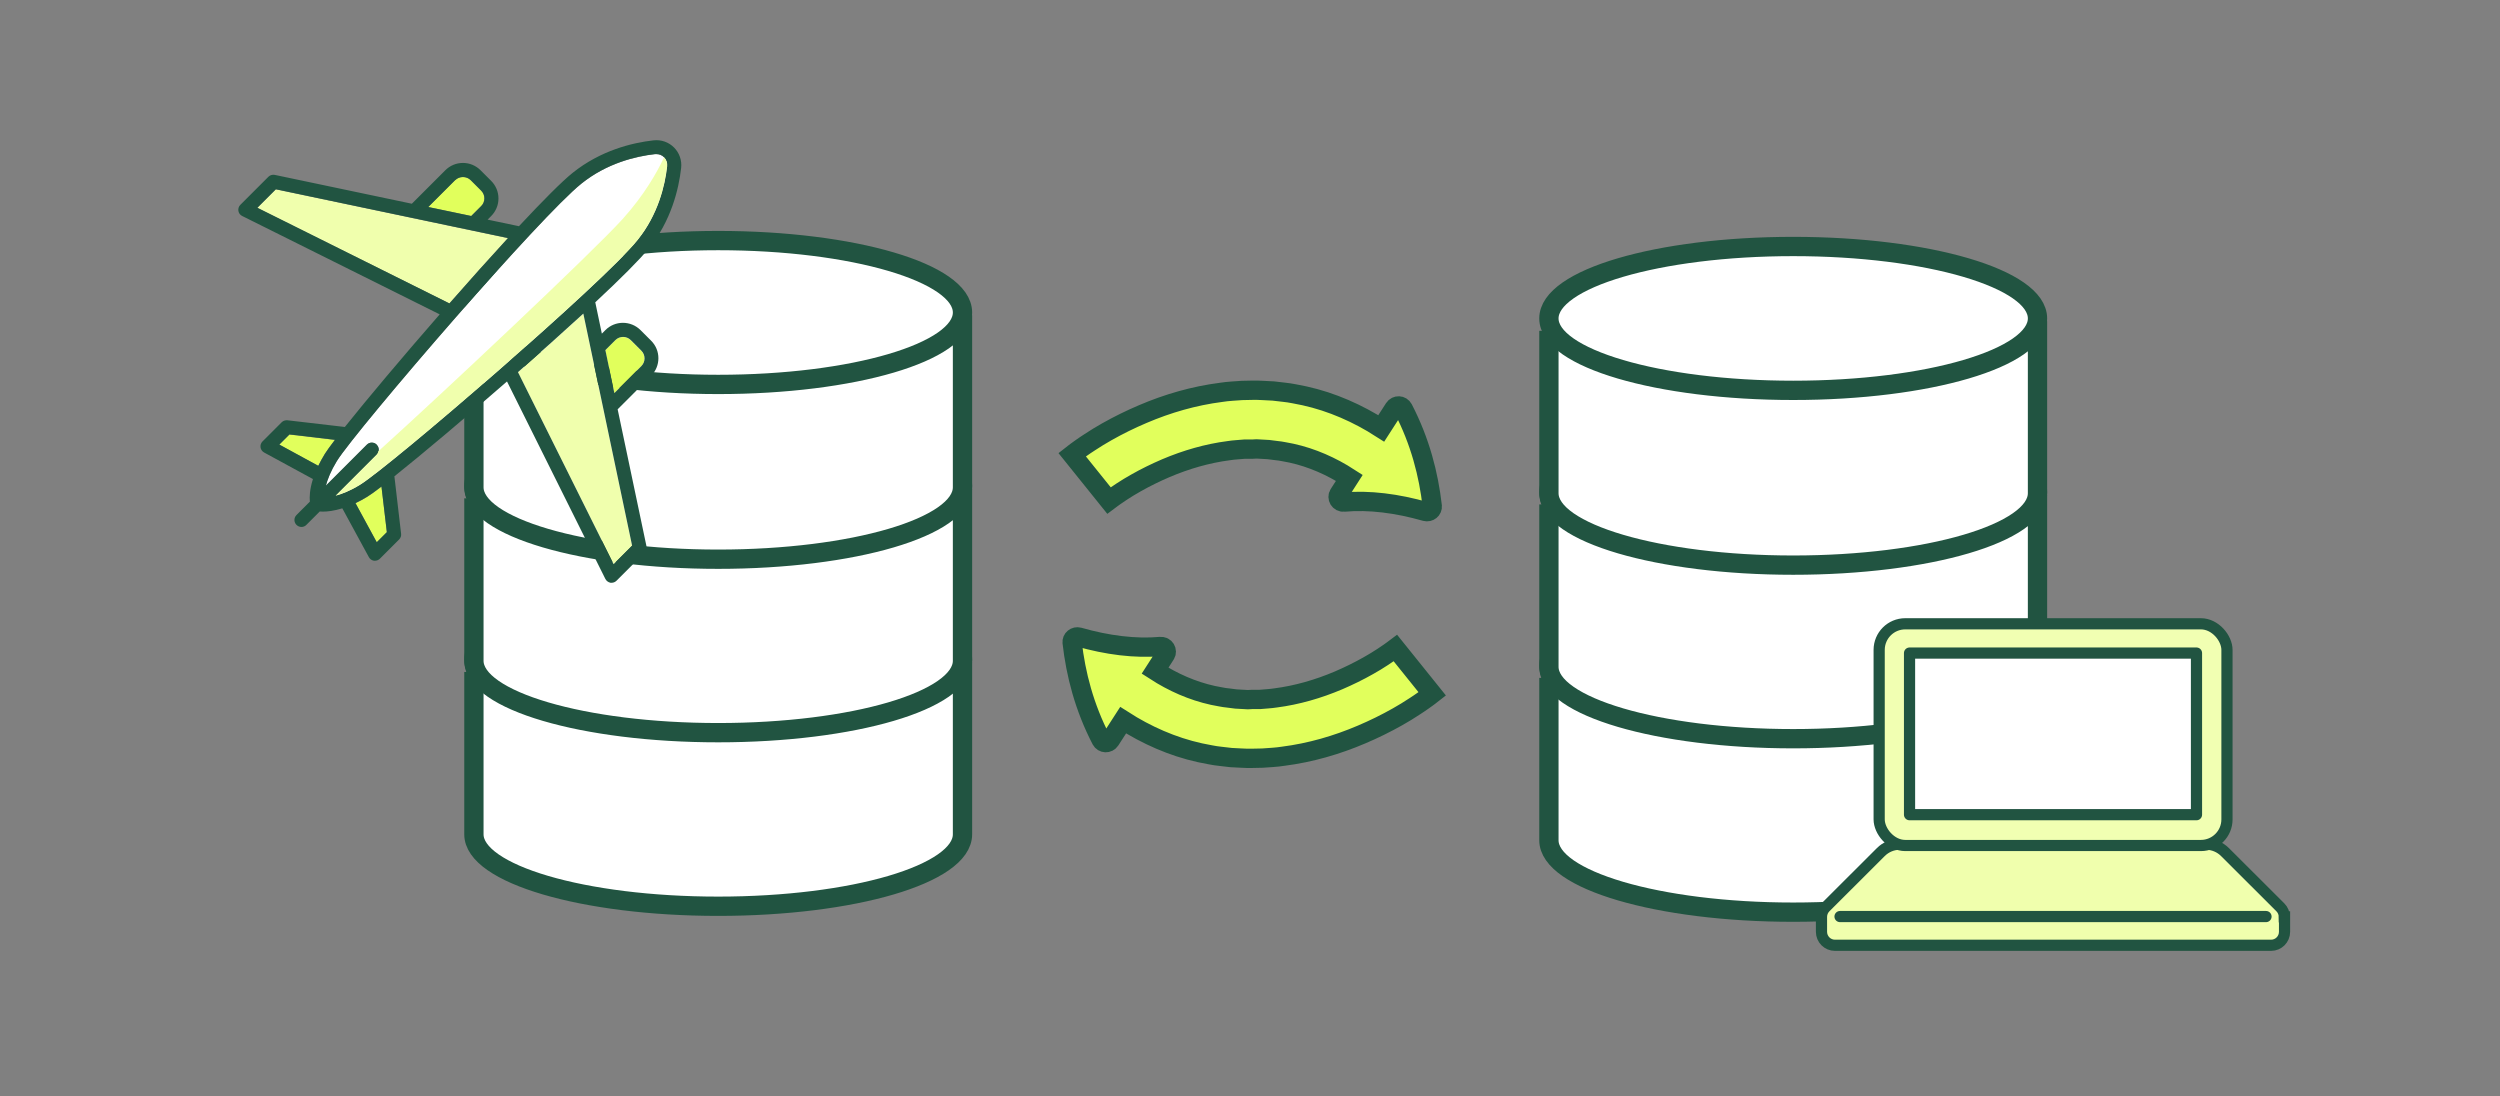
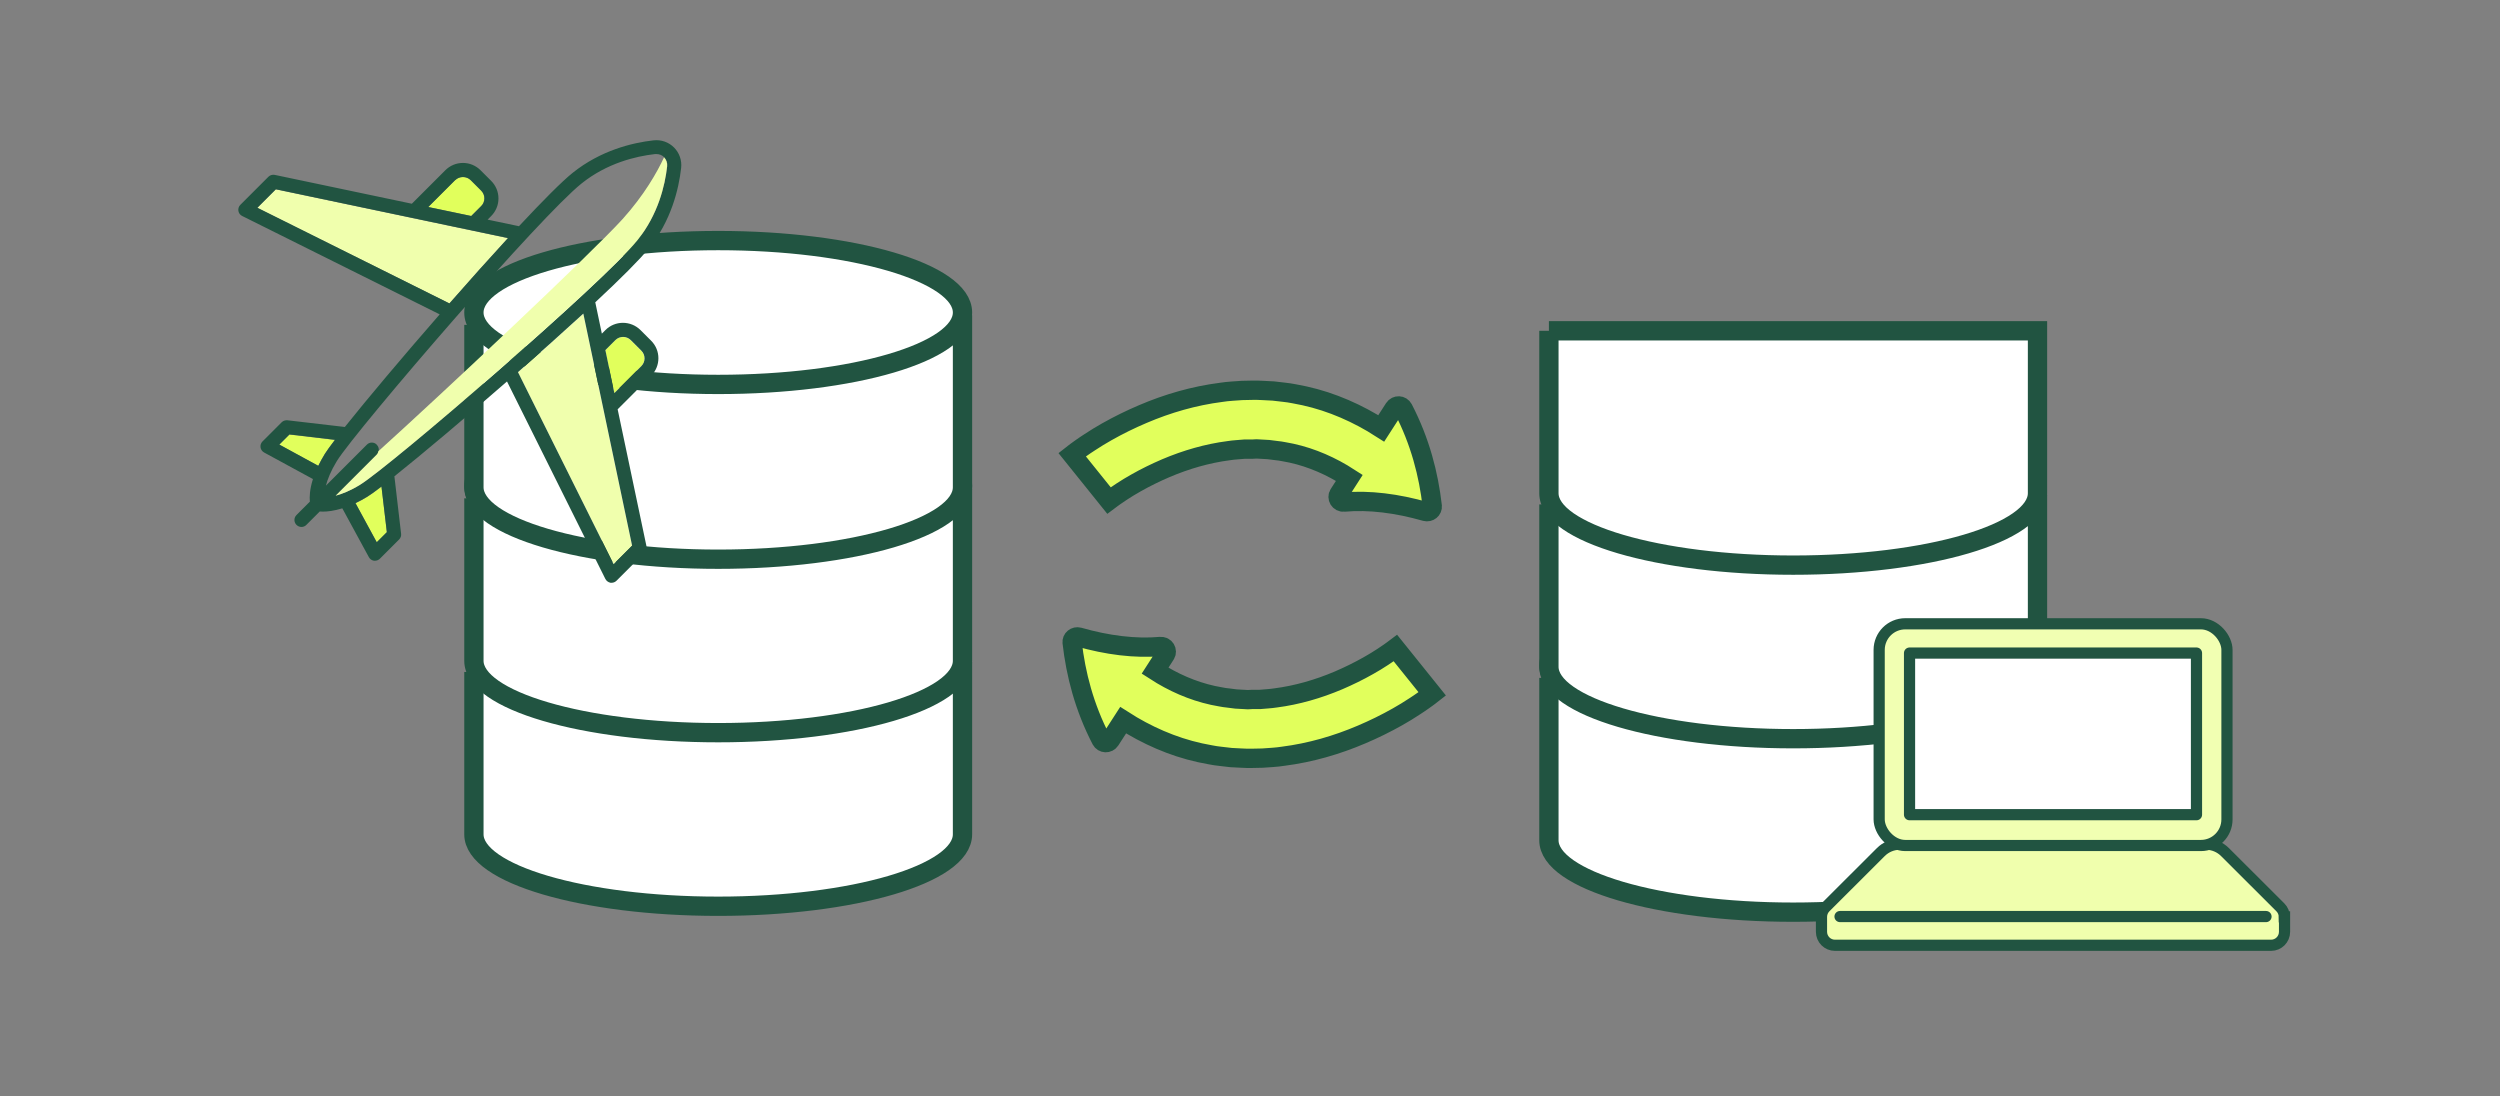
<svg xmlns="http://www.w3.org/2000/svg" id="_レイヤー_2" data-name="レイヤー 2" viewBox="0 0 228 100">
  <rect x="0" y="0" width="228" height="100" fill="#808080" stroke="none" />
  <defs>
    <style>
      .cls-1, .cls-2, .cls-3, .cls-4 {
        fill: #fff;
      }

      .cls-1, .cls-2, .cls-5, .cls-6, .cls-4, .cls-7 {
        stroke: #215441;
      }

      .cls-1, .cls-5, .cls-4, .cls-7 {
        stroke-width: 1.02px;
      }

      .cls-1, .cls-4 {
        stroke-linejoin: round;
      }

      .cls-2, .cls-5, .cls-6, .cls-7 {
        stroke-miterlimit: 10;
      }

      .cls-2, .cls-6 {
        stroke-width: 1.76px;
      }

      .cls-8 {
        fill: none;
      }

      .cls-8, .cls-3, .cls-9, .cls-10, .cls-11 {
        stroke-width: 0px;
      }

      .cls-9 {
        fill: #215441;
      }

      .cls-5, .cls-11 {
        fill: #f0ffad;
      }

      .cls-6, .cls-10 {
        fill: #e1ff5c;
      }

      .cls-4 {
        stroke-linecap: round;
      }

      .cls-12 {
        clip-path: url(#clippath);
      }

      .cls-7 {
        fill: #f1ffb2;
      }
    </style>
    <clipPath id="clippath">
      <rect class="cls-8" width="228" height="100" />
    </clipPath>
  </defs>
  <g id="_レイヤー_1-2" data-name="レイヤー 1">
    <g class="cls-12">
      <g>
        <g>
          <g>
            <path class="cls-2" d="m43.22,61.28v14.81c0,3.62,9.98,6.56,22.28,6.56s22.28-2.93,22.28-6.56v-14.81h-44.56Z" />
-             <ellipse class="cls-2" cx="65.5" cy="60.15" rx="22.28" ry="6.56" />
          </g>
          <g>
            <path class="cls-2" d="m43.22,45.45v14.81c0,3.62,9.98,6.56,22.28,6.56s22.28-2.93,22.28-6.56v-14.81h-44.56Z" />
            <ellipse class="cls-2" cx="65.5" cy="44.32" rx="22.28" ry="6.56" />
          </g>
          <g>
            <path class="cls-2" d="m43.22,29.63v14.81c0,3.62,9.98,6.56,22.28,6.56s22.28-2.93,22.28-6.56v-14.81h-44.56Z" />
            <ellipse class="cls-2" cx="65.5" cy="28.5" rx="22.28" ry="6.56" />
          </g>
        </g>
        <g>
          <g>
            <path class="cls-2" d="m141.26,61.82v14.81c0,3.62,9.98,6.56,22.28,6.56s22.28-2.93,22.28-6.56v-14.81h-44.56Z" />
            <ellipse class="cls-2" cx="163.54" cy="60.69" rx="22.28" ry="6.56" />
          </g>
          <g>
            <path class="cls-2" d="m141.26,46v14.81c0,3.62,9.98,6.56,22.28,6.56s22.28-2.93,22.28-6.56v-14.81h-44.56Z" />
-             <ellipse class="cls-2" cx="163.54" cy="44.87" rx="22.28" ry="6.56" />
          </g>
          <g>
            <path class="cls-2" d="m141.26,30.17v14.81c0,3.62,9.98,6.56,22.28,6.56s22.28-2.93,22.28-6.56v-14.81h-44.56Z" />
-             <ellipse class="cls-2" cx="163.54" cy="29.04" rx="22.28" ry="6.56" />
          </g>
        </g>
        <g>
-           <path class="cls-3" d="m34.35,40.56c-.25-.25-.65-.25-.9,0l-3.74,3.74c.16-.59.45-1.34,1-2.24.89-1.44,5.82-7.36,10.89-13.16,0,0,0,0,.01-.01,4.71-5.38,9.55-10.65,11.41-12.14,2.32-1.86,4.94-2.49,6.72-2.69.04,0,.08,0,.12,0,.26,0,.52.1.7.29.22.22.32.51.28.82-.2,1.79-.83,4.4-2.69,6.72-3.09,3.86-22.53,20.6-25.31,22.32-.89.55-1.64.84-2.23,1l3.74-3.74c.25-.25.25-.65,0-.9Z" />
          <g>
            <path class="cls-10" d="m41.51,16.43c.38-.38,1.03-.38,1.41,0l.96.96c.19.19.29.44.29.7s-.1.52-.29.7l-.91.91-3.92-.82,2.46-2.46Z" />
            <path class="cls-11" d="m23.46,18.96l1.69-1.69,21.17,4.45c-1.67,1.82-3.51,3.87-5.34,5.96l-17.51-8.72Z" />
            <path class="cls-10" d="m25.46,40.56l.93-.93,4.15.49c-.43.56-.74,1-.92,1.28-.24.39-.43.75-.6,1.09l-3.56-1.94Z" />
            <path class="cls-10" d="m35.29,48.53l-.93.93-1.94-3.57c.34-.16.71-.35,1.09-.59.28-.17.72-.49,1.28-.92l.49,4.15Z" />
            <path class="cls-10" d="m56.11,31.03c.39-.39,1.02-.39,1.41,0l.96.96c.39.39.39,1.02,0,1.41l-2.46,2.46-.82-3.92.91-.91Z" />
            <path class="cls-11" d="m57.65,49.77l-1.69,1.69-8.72-17.51c2.08-1.83,4.14-3.67,5.96-5.34l4.45,21.17Z" />
            <path class="cls-9" d="m59.16,22.69c2.05-2.56,2.74-5.42,2.96-7.37.08-.69-.16-1.38-.65-1.87-.49-.49-1.17-.73-1.87-.65-1.95.22-4.82.92-7.37,2.96-1,.8-2.77,2.59-4.9,4.87l-2.86-.6.32-.32c.43-.43.67-1,.67-1.61s-.24-1.18-.67-1.61l-.96-.96c-.43-.43-1-.67-1.61-.67s-1.18.24-1.61.67l-3.05,3.05-12.5-2.63c-.21-.04-.43.02-.58.17l-2.56,2.56c-.15.15-.21.35-.18.55.03.2.16.38.35.47l18.01,8.97c-3.39,3.89-6.65,7.76-8.65,10.27l-5.23-.61c-.19-.02-.39.04-.53.18l-1.75,1.75c-.14.14-.21.34-.18.54.03.2.15.37.33.47l4.45,2.42c-.3.95-.32,1.65-.28,2.06l-1.22,1.22c-.25.25-.25.65,0,.9.12.12.29.19.45.19s.33-.06.45-.19l1.22-1.22c.09,0,.19.01.3.01.42,0,1.01-.07,1.76-.3l2.42,4.45c.1.18.27.3.47.33.03,0,.06,0,.09,0,.17,0,.33-.07.45-.19l1.75-1.75c.14-.14.21-.33.18-.53l-.61-5.23c2.51-2,6.38-5.26,10.27-8.65l8.97,18.01c.09.18.27.31.47.35.03,0,.07,0,.1,0,.17,0,.33-.07.45-.19l2.56-2.56c.15-.15.22-.37.17-.58l-2.63-12.49,3.05-3.05c.89-.89.89-2.33,0-3.21l-.96-.96c-.89-.89-2.33-.89-3.21,0l-.32.32-.6-2.86c2.28-2.12,4.06-3.9,4.87-4.9Zm-17.64-6.26c.38-.38,1.03-.38,1.41,0l.96.96c.19.19.29.44.29.7s-.1.52-.29.7l-.91.91-3.92-.82,2.46-2.46Zm-18.05,2.52l1.69-1.69,21.17,4.45c-1.67,1.82-3.51,3.87-5.34,5.96l-17.51-8.72Zm2,21.6l.93-.93,4.15.49c-.43.56-.74,1-.92,1.28-.24.39-.43.75-.6,1.09l-3.56-1.94Zm8.89,0c-.25-.25-.65-.25-.9,0l-3.74,3.74c.16-.59.45-1.34,1-2.24.89-1.44,5.82-7.36,10.89-13.16,0,0,0,0,.01-.01,4.71-5.38,9.55-10.65,11.41-12.14,2.32-1.86,4.94-2.49,6.72-2.69.04,0,.08,0,.12,0,.26,0,.52.1.7.29.22.22.32.51.28.82-.2,1.79-.83,4.4-2.69,6.72-3.09,3.86-22.53,20.6-25.31,22.32-.89.55-1.64.84-2.23,1l3.74-3.74c.25-.25.25-.65,0-.9Zm.93,7.97l-.93.93-1.94-3.57c.34-.16.71-.35,1.09-.59.28-.17.72-.49,1.28-.92l.49,4.15Zm20.83-17.5c.39-.39,1.02-.39,1.41,0l.96.96c.39.39.39,1.02,0,1.41l-2.46,2.46-.82-3.92.91-.91Zm1.53,18.74l-1.69,1.69-8.72-17.51c2.08-1.83,4.14-3.67,5.96-5.34l4.45,21.17Z" />
            <path class="cls-11" d="m60.56,14.35h0c-.63,1.36-1.8,3.43-3.78,5.63-2.79,3.08-16.54,16-22.27,21.17-.03.12-.07.23-.16.32l-3.74,3.74c.59-.16,1.34-.45,2.23-1,2.79-1.72,22.22-18.45,25.31-22.32,1.86-2.32,2.49-4.94,2.69-6.72.03-.31-.07-.6-.28-.82Z" />
          </g>
        </g>
        <g>
          <path class="cls-6" d="m130.62,46.15c-.33-2.88-1.1-5.89-2.65-8.88-.17-.32-.62-.34-.82-.03l-1.18,1.83c-2.12-1.36-4.5-2.42-7-2.97-.63-.12-1.26-.27-1.89-.33l-.95-.11-.96-.05-.48-.02h-.48s-.95.02-.95.02c-.63.05-1.26.07-1.88.17-2.5.32-4.9,1.02-7.15,1.98-1.13.48-2.23,1.02-3.29,1.62-.53.3-1.06.62-1.57.96-.26.17-.52.34-.77.52l-.39.28-.2.15-.23.18,3.36,4.18.24-.18.29-.21c.2-.14.41-.28.62-.42.42-.28.86-.54,1.3-.79.88-.5,1.8-.95,2.73-1.35,1.86-.79,3.8-1.35,5.74-1.6.49-.08.97-.09,1.45-.14h.72s.36-.02.36-.02l.36.02.72.04.71.09c.48.04.94.16,1.41.24,1.86.41,3.63,1.19,5.27,2.25l-.95,1.48c-.22.33.05.77.45.73,2.3-.21,4.87.12,7.45.86.33.09.65-.17.61-.5Z" />
          <path class="cls-6" d="m97.78,58.6c.33,2.88,1.1,5.89,2.65,8.88.17.32.62.34.82.03l1.18-1.83c2.12,1.36,4.5,2.42,7,2.97.63.12,1.26.27,1.89.33l.95.11.96.05.48.02h.48s.95-.02.95-.02c.63-.05,1.26-.07,1.88-.17,2.5-.32,4.9-1.02,7.15-1.98,1.13-.48,2.23-1.02,3.29-1.62.53-.3,1.06-.62,1.57-.96.26-.17.52-.34.77-.52l.39-.28.2-.15.23-.18-3.36-4.18-.24.18-.29.21c-.2.14-.41.28-.62.42-.42.28-.86.54-1.3.79-.88.5-1.8.95-2.73,1.35-1.86.79-3.8,1.35-5.74,1.6-.49.08-.97.09-1.45.14h-.72s-.36.02-.36.02l-.36-.02-.72-.04-.71-.09c-.48-.04-.94-.16-1.41-.24-1.86-.41-3.63-1.19-5.27-2.25l.95-1.48c.22-.33-.05-.77-.45-.73-2.3.21-4.87-.12-7.45-.86-.33-.09-.65.17-.61.5Z" />
        </g>
        <g>
          <path class="cls-11" d="m208.35,85.08c0,.37-.3.66-.66.66h-40.89c-.37,0-.66-.3-.66-.66v-1.4c0-.17.07-.35.19-.47l5.19-5.18c.36-.36.85-.56,1.36-.56h28.72c.51,0,1,.2,1.36.56l5.19,5.18c.13.12.19.29.19.47v1.4Z" />
          <path class="cls-5" d="m208.35,83.62v1.36c0,.68-.55,1.23-1.23,1.23h-39.77c-.68,0-1.23-.55-1.23-1.23v-1.36c0-.33.13-.64.36-.87l5.05-5.04c.46-.46,1.08-.72,1.73-.72h27.93c.65,0,1.27.26,1.73.72l5.05,5.04c.23.23.36.54.36.87Z" />
          <line class="cls-4" x1="167.81" y1="83.59" x2="206.66" y2="83.59" />
          <g>
            <rect class="cls-7" x="171.38" y="56.89" width="31.72" height="20.22" rx="2.38" ry="2.38" />
            <rect class="cls-1" x="174.15" y="59.56" width="26.17" height="14.74" />
          </g>
        </g>
      </g>
    </g>
  </g>
</svg>